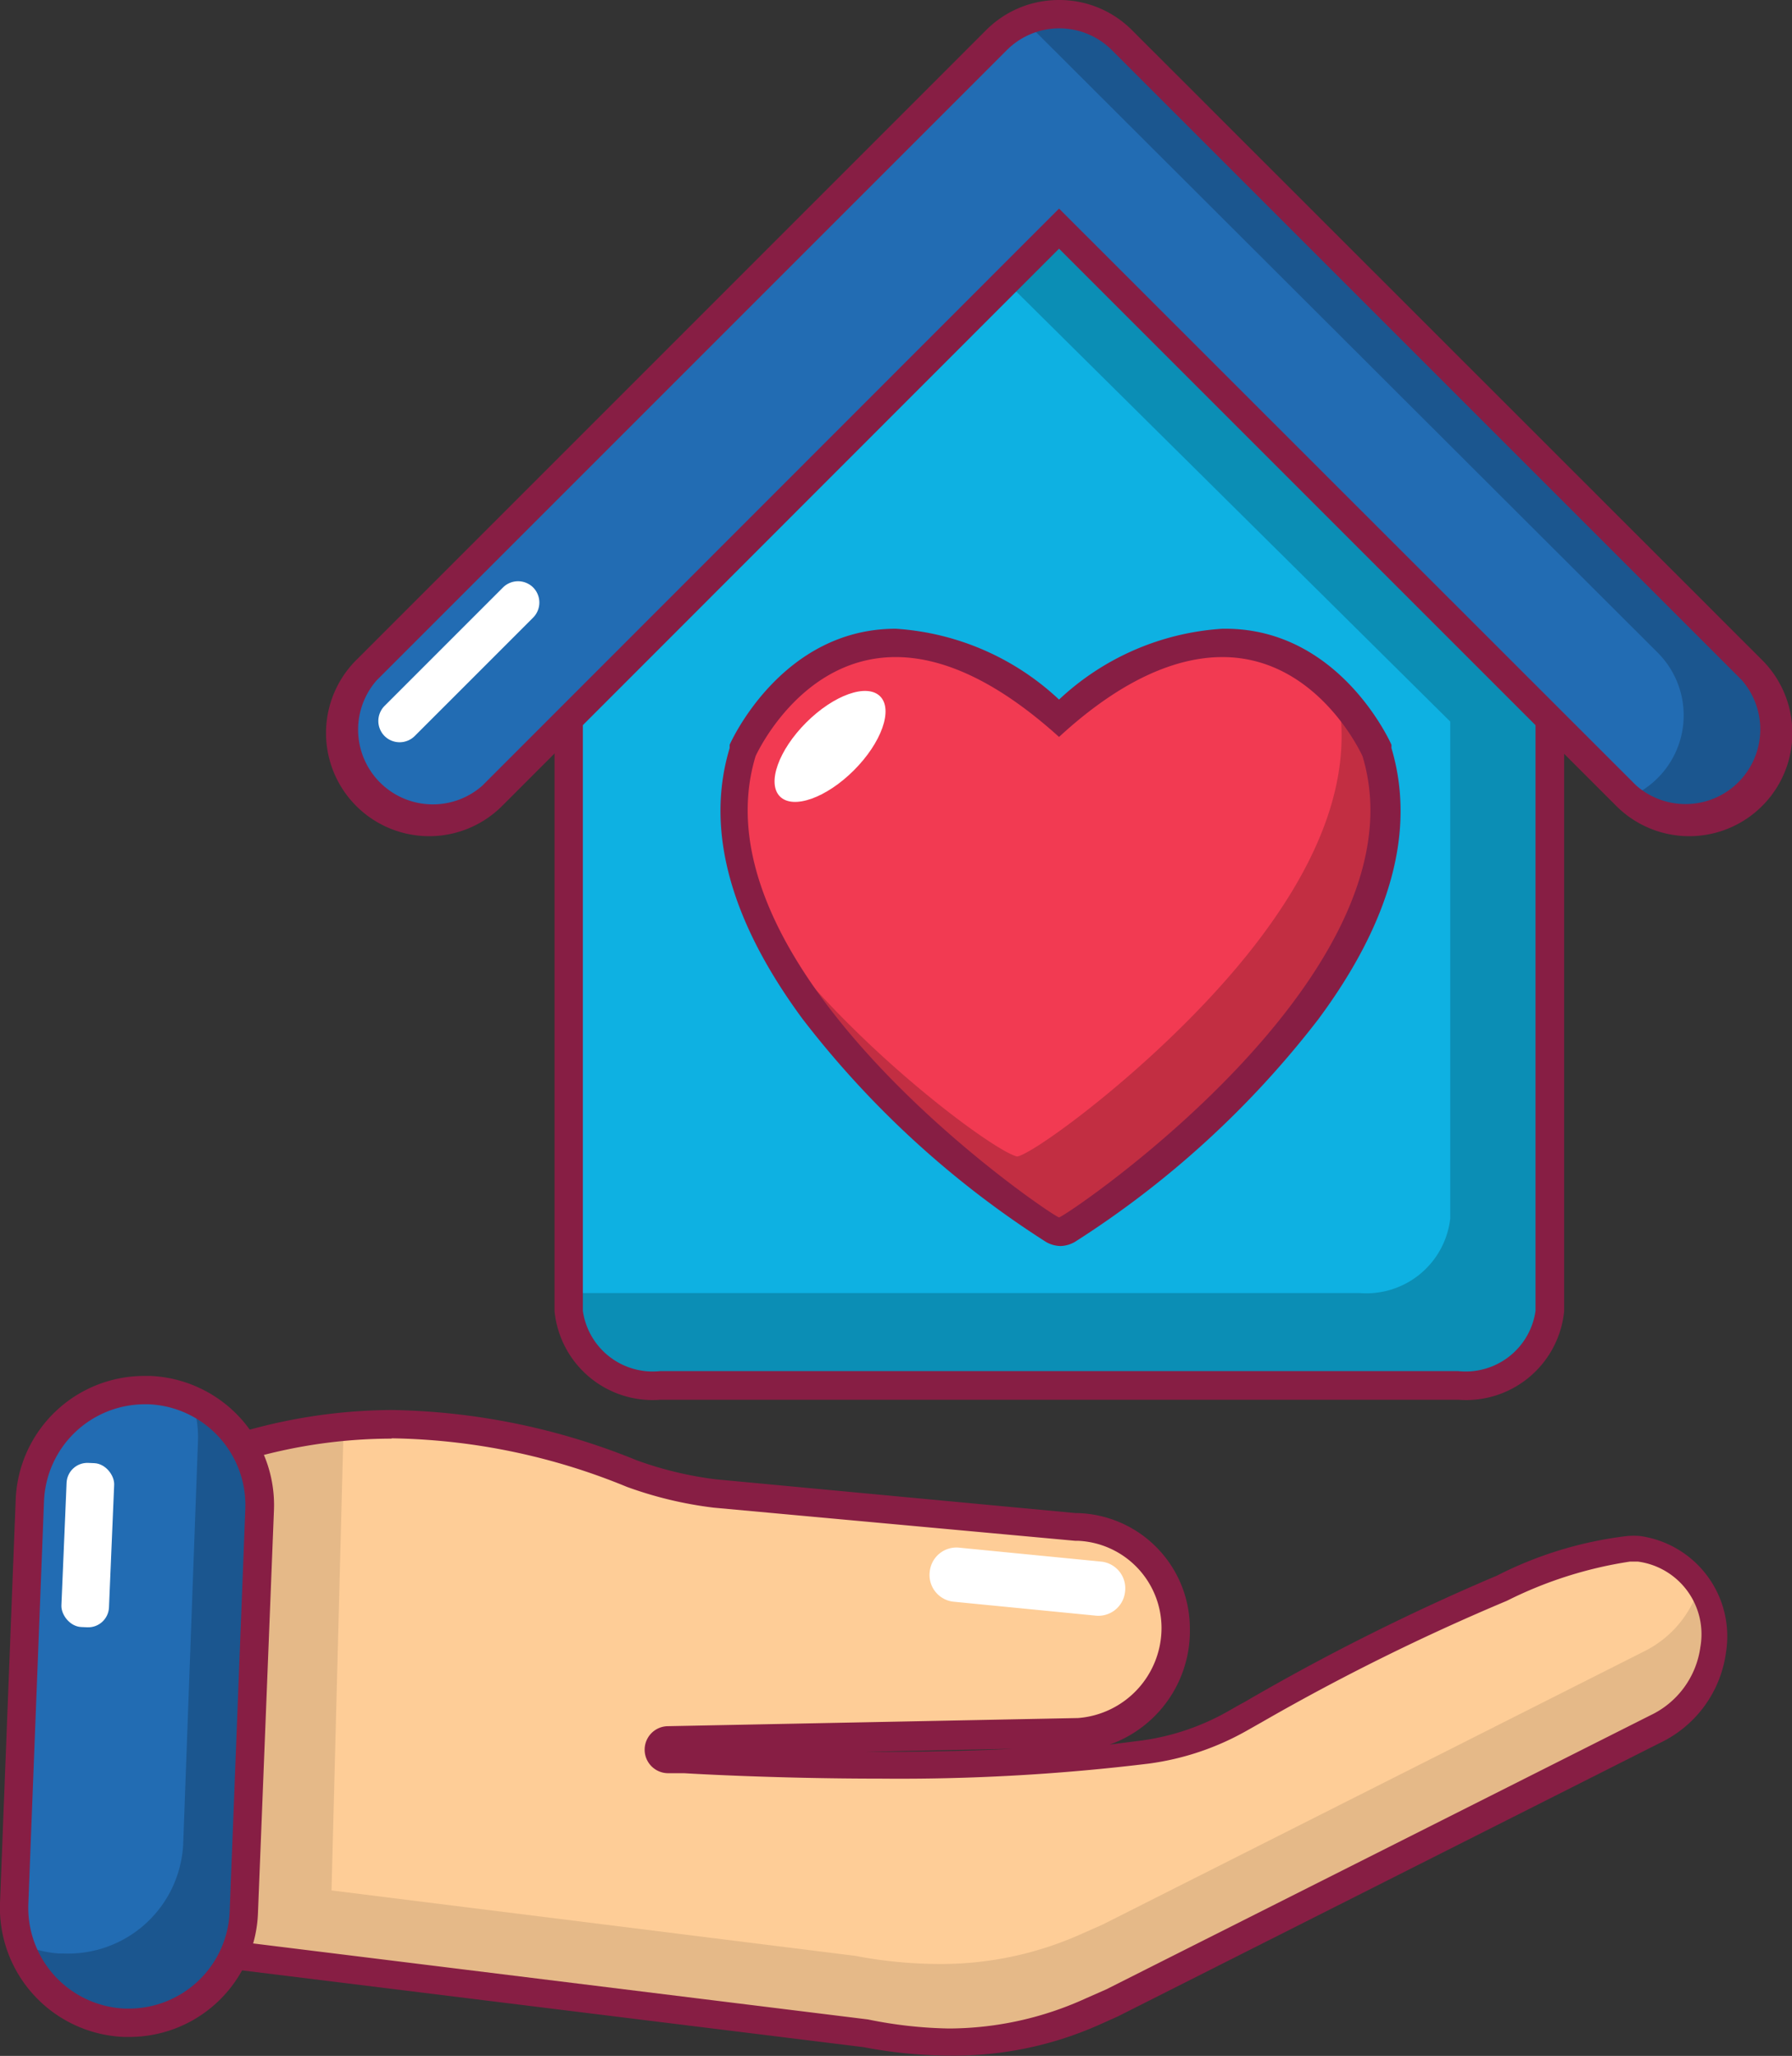
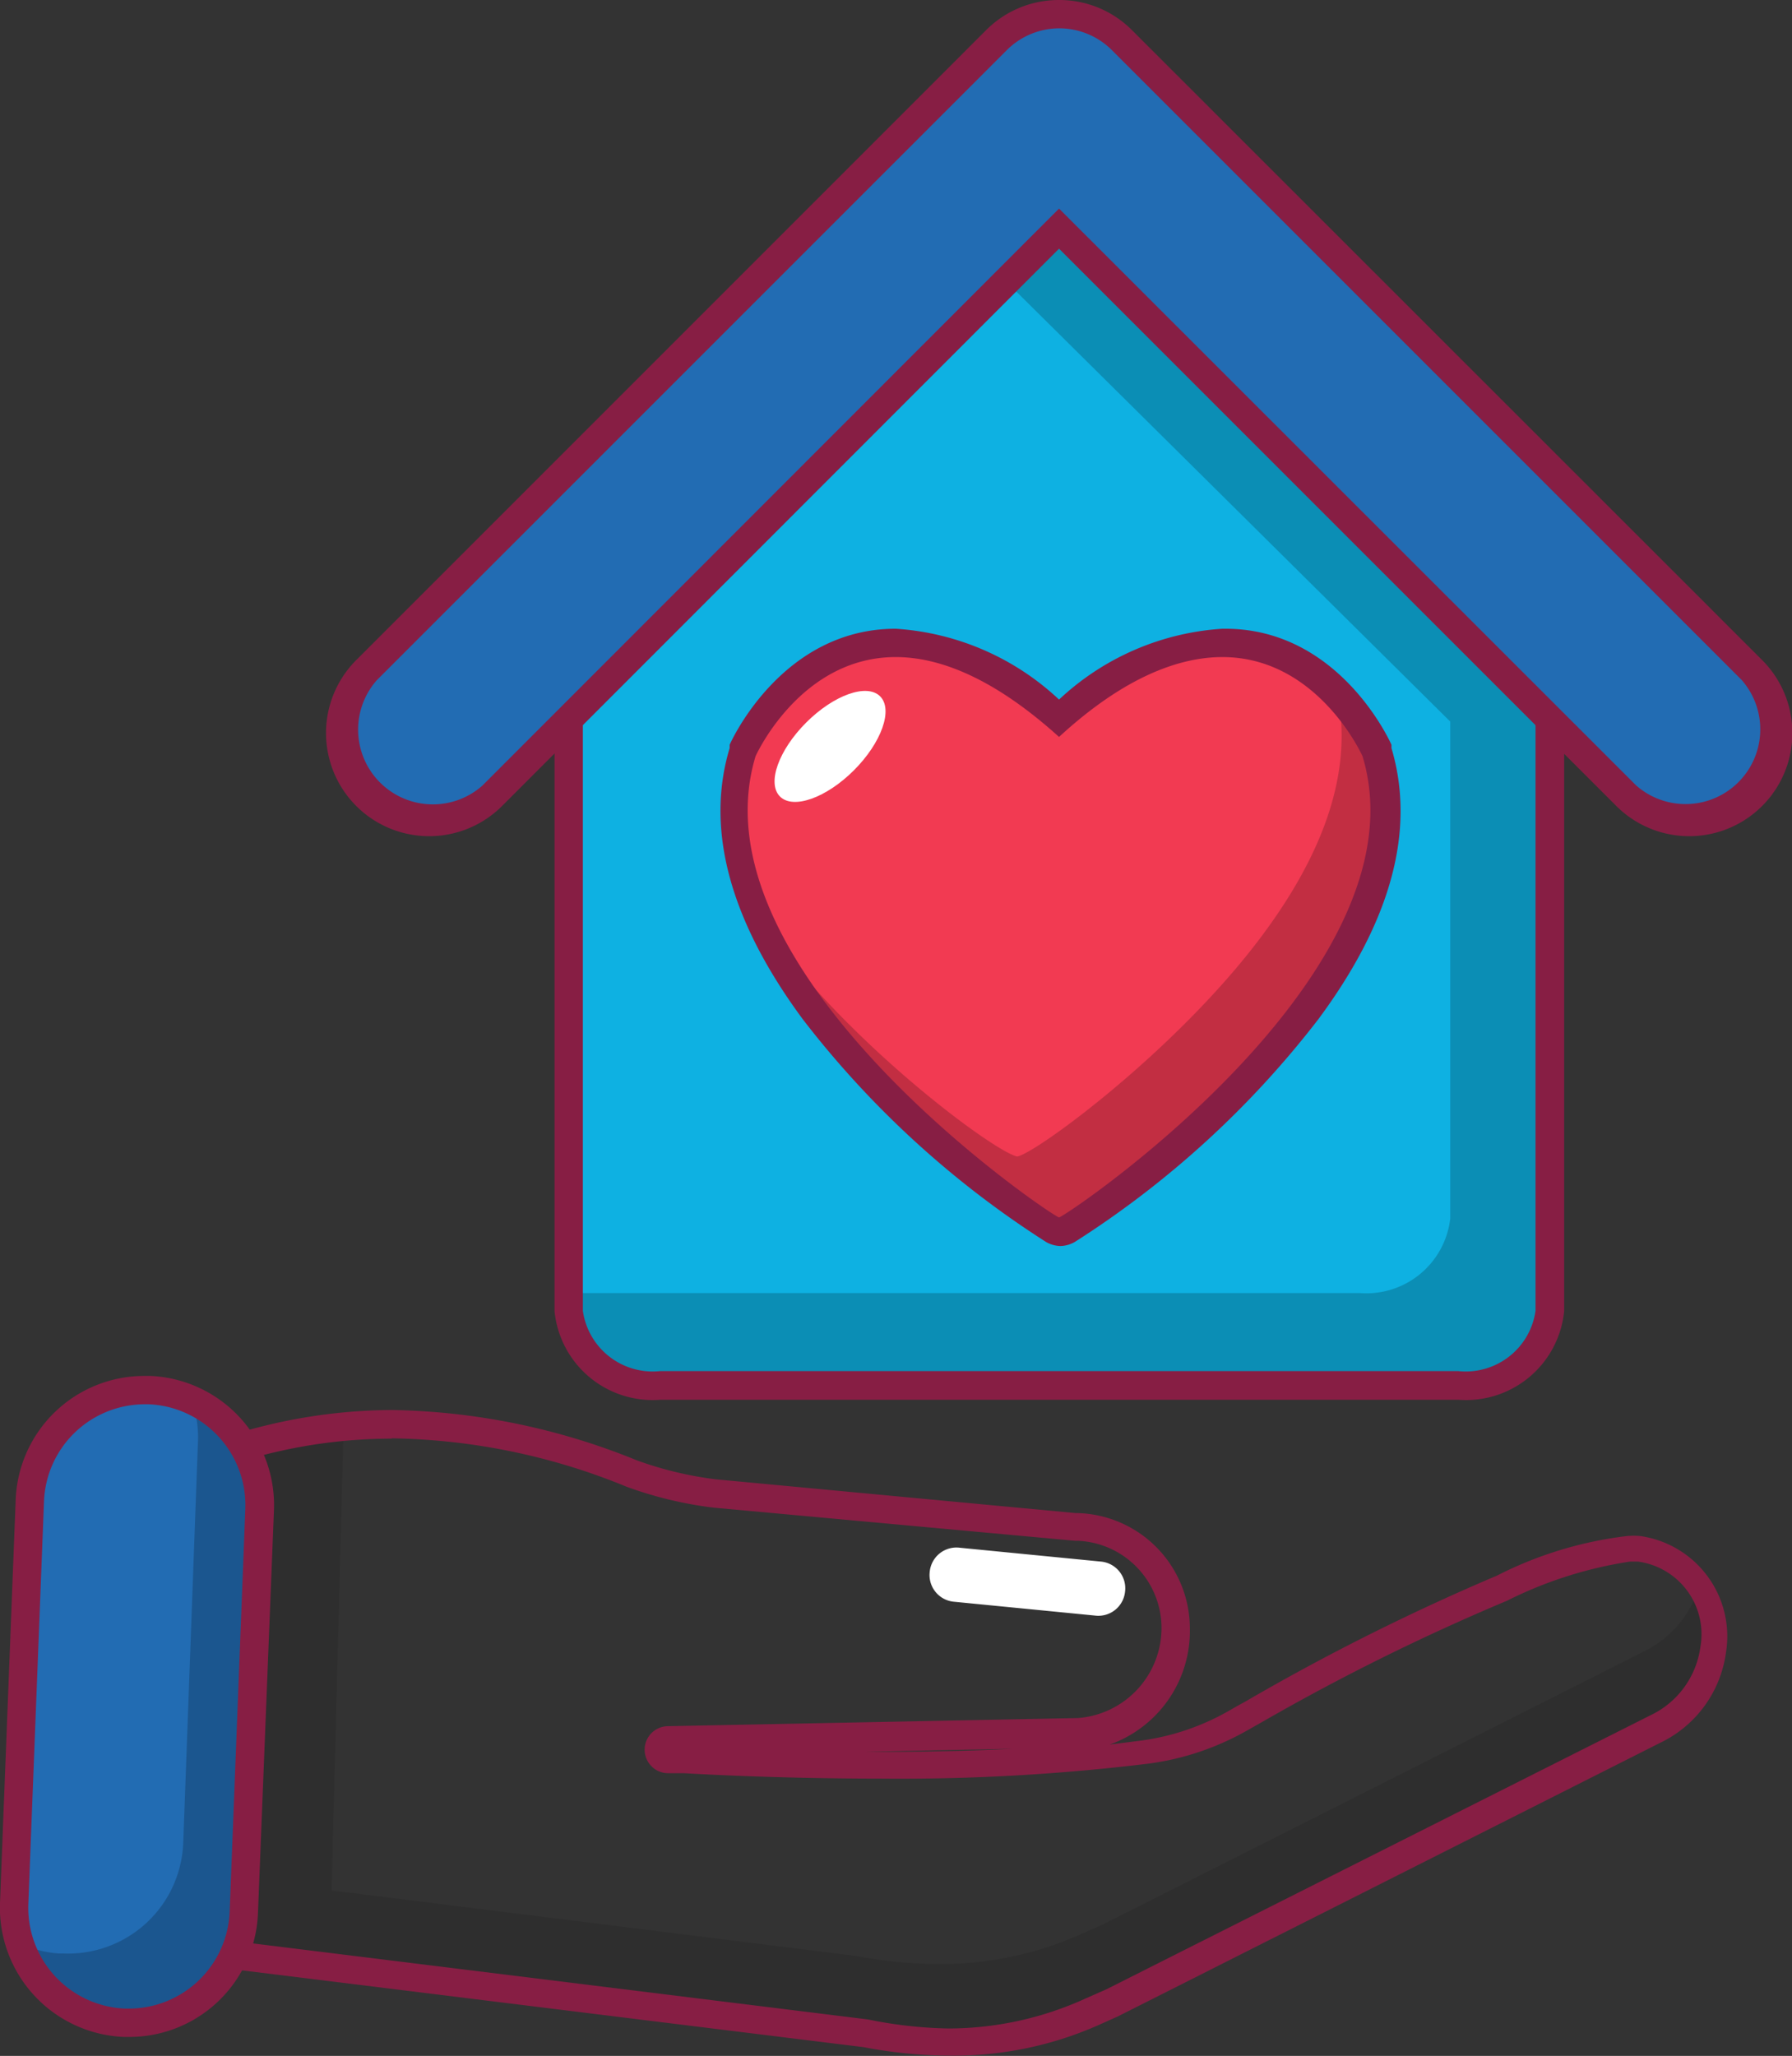
<svg xmlns="http://www.w3.org/2000/svg" viewBox="0 0 59.46 68.21">
  <rect x="0" y="0" width="59.46" height="68.21" fill="#333333" stroke="none" />
  <defs>
    <style>.cls-1{fill:#fecd97;}.cls-2{opacity:0.1;}.cls-3{fill:#0eb1e2;}.cls-4{opacity:0.2;}.cls-5{fill:#871e44;}.cls-6{fill:#226cb3;}.cls-7{fill:#f23a52;}.cls-8{fill:#fff;}</style>
  </defs>
  <title>Ресурс 1</title>
  <g id="Слой_2" data-name="Слой 2">
    <g id="Layer_1" data-name="Layer 1">
-       <path class="cls-1" d="M31.84,67.74a15,15,0,0,1-2.77-.27L6.75,64.7a.47.47,0,0,1-.37.18l-.15,0a.47.47,0,0,1-.32-.48L7.14,48.69a.47.47,0,0,1,.32-.41,17.68,17.68,0,0,1,5.88-1,22,22,0,0,1,8,1.65,12.56,12.56,0,0,0,2.75.66l12,1.1h.05A3.35,3.35,0,0,1,39.36,54a3.44,3.44,0,0,1-3.22,3.52l-13.61.27a.3.3,0,0,0-.22.09.32.32,0,0,0-.08.24.31.31,0,0,0,.3.29l.53,0s2.91.18,6.48.18a66.35,66.35,0,0,0,8.86-.49,8.46,8.46,0,0,0,3-1l.53-.3a73.78,73.78,0,0,1,8.16-4.1l.12-.05a12.48,12.48,0,0,1,4.15-1.28l.34,0a2.91,2.91,0,0,1,2.46,3.35,3.43,3.43,0,0,1-1.92,2.64l-18,9.08-.7.31a11.37,11.37,0,0,1-4.74,1Z" />
      <path class="cls-2" d="M54.59,54.77l-18,9.08-.7.31a11.37,11.37,0,0,1-4.74,1h0a15,15,0,0,1-2.77-.27L11,62.72l.4-15.35a18.86,18.86,0,0,0-3.9.91.47.47,0,0,0-.32.41L5.91,64.38a.47.47,0,0,0,.32.48l.15,0a.47.47,0,0,0,.37-.18l22.32,2.76a15.09,15.09,0,0,0,2.48.26,11.32,11.32,0,0,0,4.44-1l.7-.31,18-9.08a3.43,3.43,0,0,0,1.92-2.64,3.32,3.32,0,0,0-.31-1.8A3.56,3.56,0,0,1,54.59,54.77Z" />
      <path class="cls-3" d="M21.9,46a2.8,2.8,0,0,1-3-2.47V19.59a.47.47,0,0,1,.17-.36C22.85,16.1,34.25,5,34.37,4.93a.47.47,0,0,1,.33-.13c.29,0,.3,0,8,6.82,3.51,3.12,7.13,6.36,8.6,7.59a.47.47,0,0,1,.17.36V43.49a2.8,2.8,0,0,1-3,2.47Z" />
      <path class="cls-4" d="M51.42,19.57a.47.47,0,0,0-.17-.36c-1.47-1.23-5.1-4.46-8.6-7.59C35,4.8,35,4.8,34.7,4.8a.47.47,0,0,0-.33.13l-.9.87-.63,3L48.12,23.94V40.43a2.8,2.8,0,0,1-3,2.47H18.51v.48a2.8,2.8,0,0,0,3,2.47H48a2.8,2.8,0,0,0,3-2.47V26.87l.35.35Z" />
      <path class="cls-5" d="M13,47.72a21.26,21.26,0,0,1,7.8,1.61,12.94,12.94,0,0,0,2.88.69l12,1.1h.1A2.9,2.9,0,0,1,38.54,54a3,3,0,0,1-2.77,3l-13.6.27a.78.78,0,0,0,0,1.56l.53,0s2.87.18,6.5.18a68.29,68.29,0,0,0,8.93-.5,9,9,0,0,0,3.22-1.08l.53-.3A72.83,72.83,0,0,1,50,53.11a13.62,13.62,0,0,1,4.08-1.3l.27,0a2.43,2.43,0,0,1,2.07,2.83,2.94,2.94,0,0,1-1.66,2.27L36.71,66l-.68.3a11,11,0,0,1-4.55,1A14.46,14.46,0,0,1,28.8,67L6.15,64.2,6,64.42,7.26,48.73a17.09,17.09,0,0,1,5.73-1Zm0-.94a18.09,18.09,0,0,0-6,1.06.94.94,0,0,0-.63.82L5.09,64.34a.94.94,0,0,0,1.47.85l22.1,2.73a15.46,15.46,0,0,0,2.83.28,11.84,11.84,0,0,0,4.93-1l.67-.3,0,0,18-9.08a3.9,3.9,0,0,0,2.18-3,3.36,3.36,0,0,0-2.86-3.86,2.7,2.7,0,0,0-.41,0,12.82,12.82,0,0,0-4.34,1.32l-.12.05a74.35,74.35,0,0,0-8.23,4.13l-.22.12-.28.16a8,8,0,0,1-2.89,1l-1.1.14A4,4,0,0,0,39.48,54a3.83,3.83,0,0,0-3.72-3.8h-.07L23.75,49.08a12,12,0,0,1-2.62-.63A22.42,22.42,0,0,0,13,46.78ZM28.72,58.12l4.87-.1c-1.35.07-2.82.1-4.4.1Z" />
      <path class="cls-6" d="M4.14,67.11a3.82,3.82,0,0,1-3.66-4L1,49.79A3.8,3.8,0,0,1,4.8,46.12H5a3.82,3.82,0,0,1,3.66,4L8.1,63.44a3.8,3.8,0,0,1-3.81,3.67Z" />
      <path class="cls-4" d="M1.93,64.81h.15a3.82,3.82,0,0,0,4-3.67l.49-13.36a3.8,3.8,0,0,0-.13-1.08,3.79,3.79,0,0,1,2,3.46L7.86,63.53a3.82,3.82,0,0,1-4,3.67H3.76A3.79,3.79,0,0,1,.37,64.33,3.79,3.79,0,0,0,1.93,64.81Z" />
      <path class="cls-5" d="M4.8,46.59h.13a3.35,3.35,0,0,1,3.21,3.47L7.62,63.43a3.35,3.35,0,0,1-3.34,3.21H4.15A3.35,3.35,0,0,1,.94,63.17l.52-13.36A3.35,3.35,0,0,1,4.8,46.59Zm0-.94h0A4.27,4.27,0,0,0,.52,49.77L0,63.13a4.29,4.29,0,0,0,4.11,4.45h.17a4.27,4.27,0,0,0,4.28-4.12L9.09,50.1A4.29,4.29,0,0,0,5,45.65Z" />
      <path class="cls-5" d="M34.7,5.27c.23,0,13.13,11.68,16.25,14.3V43.49a2.34,2.34,0,0,1-2.56,2H21.9a2.34,2.34,0,0,1-2.56-2V19.59C23.21,16.41,34.7,5.27,34.7,5.27Zm0-.94a.94.94,0,0,0-.66.27c-.11.11-11.5,11.15-15.3,14.27a.94.94,0,0,0-.34.73v23.9a3.27,3.27,0,0,0,3.51,2.94H48.39a3.27,3.27,0,0,0,3.51-2.94V19.57a.94.94,0,0,0-.34-.72c-1.47-1.23-5.08-4.45-8.58-7.57-7.79-6.95-7.79-6.95-8.27-6.95Z" />
      <path class="cls-6" d="M56,27.27A2.93,2.93,0,0,1,54,26.41L35.14,7.59,16.32,26.41a2.95,2.95,0,0,1-4.17-4.17L33.06,1.33a3,3,0,0,1,4.17,0l20.9,20.91a2.95,2.95,0,0,1-2.09,5Z" />
      <g class="cls-4">
-         <path d="M57.9,22.12,37,1.21A2.95,2.95,0,0,0,33.83.56c.07.06.15.11.22.18L55,21.65a2.94,2.94,0,0,1-1,4.82,2.94,2.94,0,0,0,3.95-4.35Z" />
-       </g>
+         </g>
      <path class="cls-5" d="M35.14.94a2.47,2.47,0,0,1,1.75.72l20.9,20.9a2.48,2.48,0,0,1-3.5,3.5L35.14,6.92,16,26.07a2.48,2.48,0,0,1-3.5-3.5l20.9-20.9A2.47,2.47,0,0,1,35.14.94Zm0-.94a3.4,3.4,0,0,0-2.42,1L11.82,21.9a3.42,3.42,0,0,0,4.84,4.84L35.14,8.25,53.63,26.74a3.42,3.42,0,0,0,4.84-4.84L37.56,1a3.4,3.4,0,0,0-2.42-1Z" />
      <path class="cls-7" d="M35.12,40.86h0c-.71-.17-5.34-3.58-8.14-7.35-2.33-3.13-3.12-6-2.36-8.55.09-.2,1.66-3.63,5.1-3.63a8.58,8.58,0,0,1,5.42,2.49,8.58,8.58,0,0,1,5.42-2.49c3.45,0,5,3.42,5.08,3.57.79,2.61,0,5.49-2.36,8.64-2.84,3.81-7.52,7.23-8.12,7.32h0Z" />
      <path class="cls-4" d="M45.41,25a7.09,7.09,0,0,0-.95-1.47q.44,3.46-2.59,7.52c-2.84,3.81-7.52,7.23-8.12,7.32h0C33,38.21,28.37,34.8,25.56,31a17.94,17.94,0,0,1-1.06-1.61,14.18,14.18,0,0,0,2.24,4.2c2.8,3.78,7.43,7.18,8.14,7.35h0c.6-.09,5.28-3.52,8.12-7.32C45.39,30.51,46.19,27.62,45.41,25Z" />
      <path class="cls-5" d="M40.56,21.8c3.18,0,4.65,3.29,4.65,3.29,2.17,7.19-9.88,15.3-10.07,15.3h0c-.18,0-12.24-8.11-10.07-15.3,0,0,1.47-3.29,4.65-3.29,1.44,0,3.24.68,5.42,2.65,2.17-2,4-2.65,5.42-2.65Zm0-.94h0a8.73,8.73,0,0,0-5.42,2.35,8.73,8.73,0,0,0-5.42-2.35c-3.75,0-5.44,3.69-5.51,3.85l0,.11c-.81,2.69,0,5.71,2.43,9a31.69,31.69,0,0,0,8.06,7.38l0,0a1,1,0,0,0,.49.14h0a1,1,0,0,0,.48-.14l0,0a31.65,31.65,0,0,0,8.07-7.38c2.42-3.26,3.24-6.28,2.43-9l0-.11c-.07-.16-1.76-3.85-5.51-3.85Z" />
      <ellipse class="cls-8" cx="27.54" cy="24.76" rx="2.35" ry="1.12" transform="translate(-9.44 26.73) rotate(-45)" />
      <path class="cls-8" d="M36.33,53.6l-4.69-.46a.89.89,0,0,1-.79-1h0a.89.89,0,0,1,1-.79l4.69.46a.89.89,0,0,1,.79,1h0A.89.89,0,0,1,36.33,53.6Z" />
-       <rect class="cls-8" x="2.12" y="48.54" width="1.58" height="5.45" rx="0.69" ry="0.69" transform="translate(2.17 -0.08) rotate(2.42)" />
-       <path class="cls-8" d="M12.76,24.42h0a.71.71,0,0,1,0-1l3.93-3.93a.71.71,0,0,1,1,0h0a.71.71,0,0,1,0,1l-3.93,3.93A.71.71,0,0,1,12.76,24.42Z" />
    </g>
  </g>
</svg>